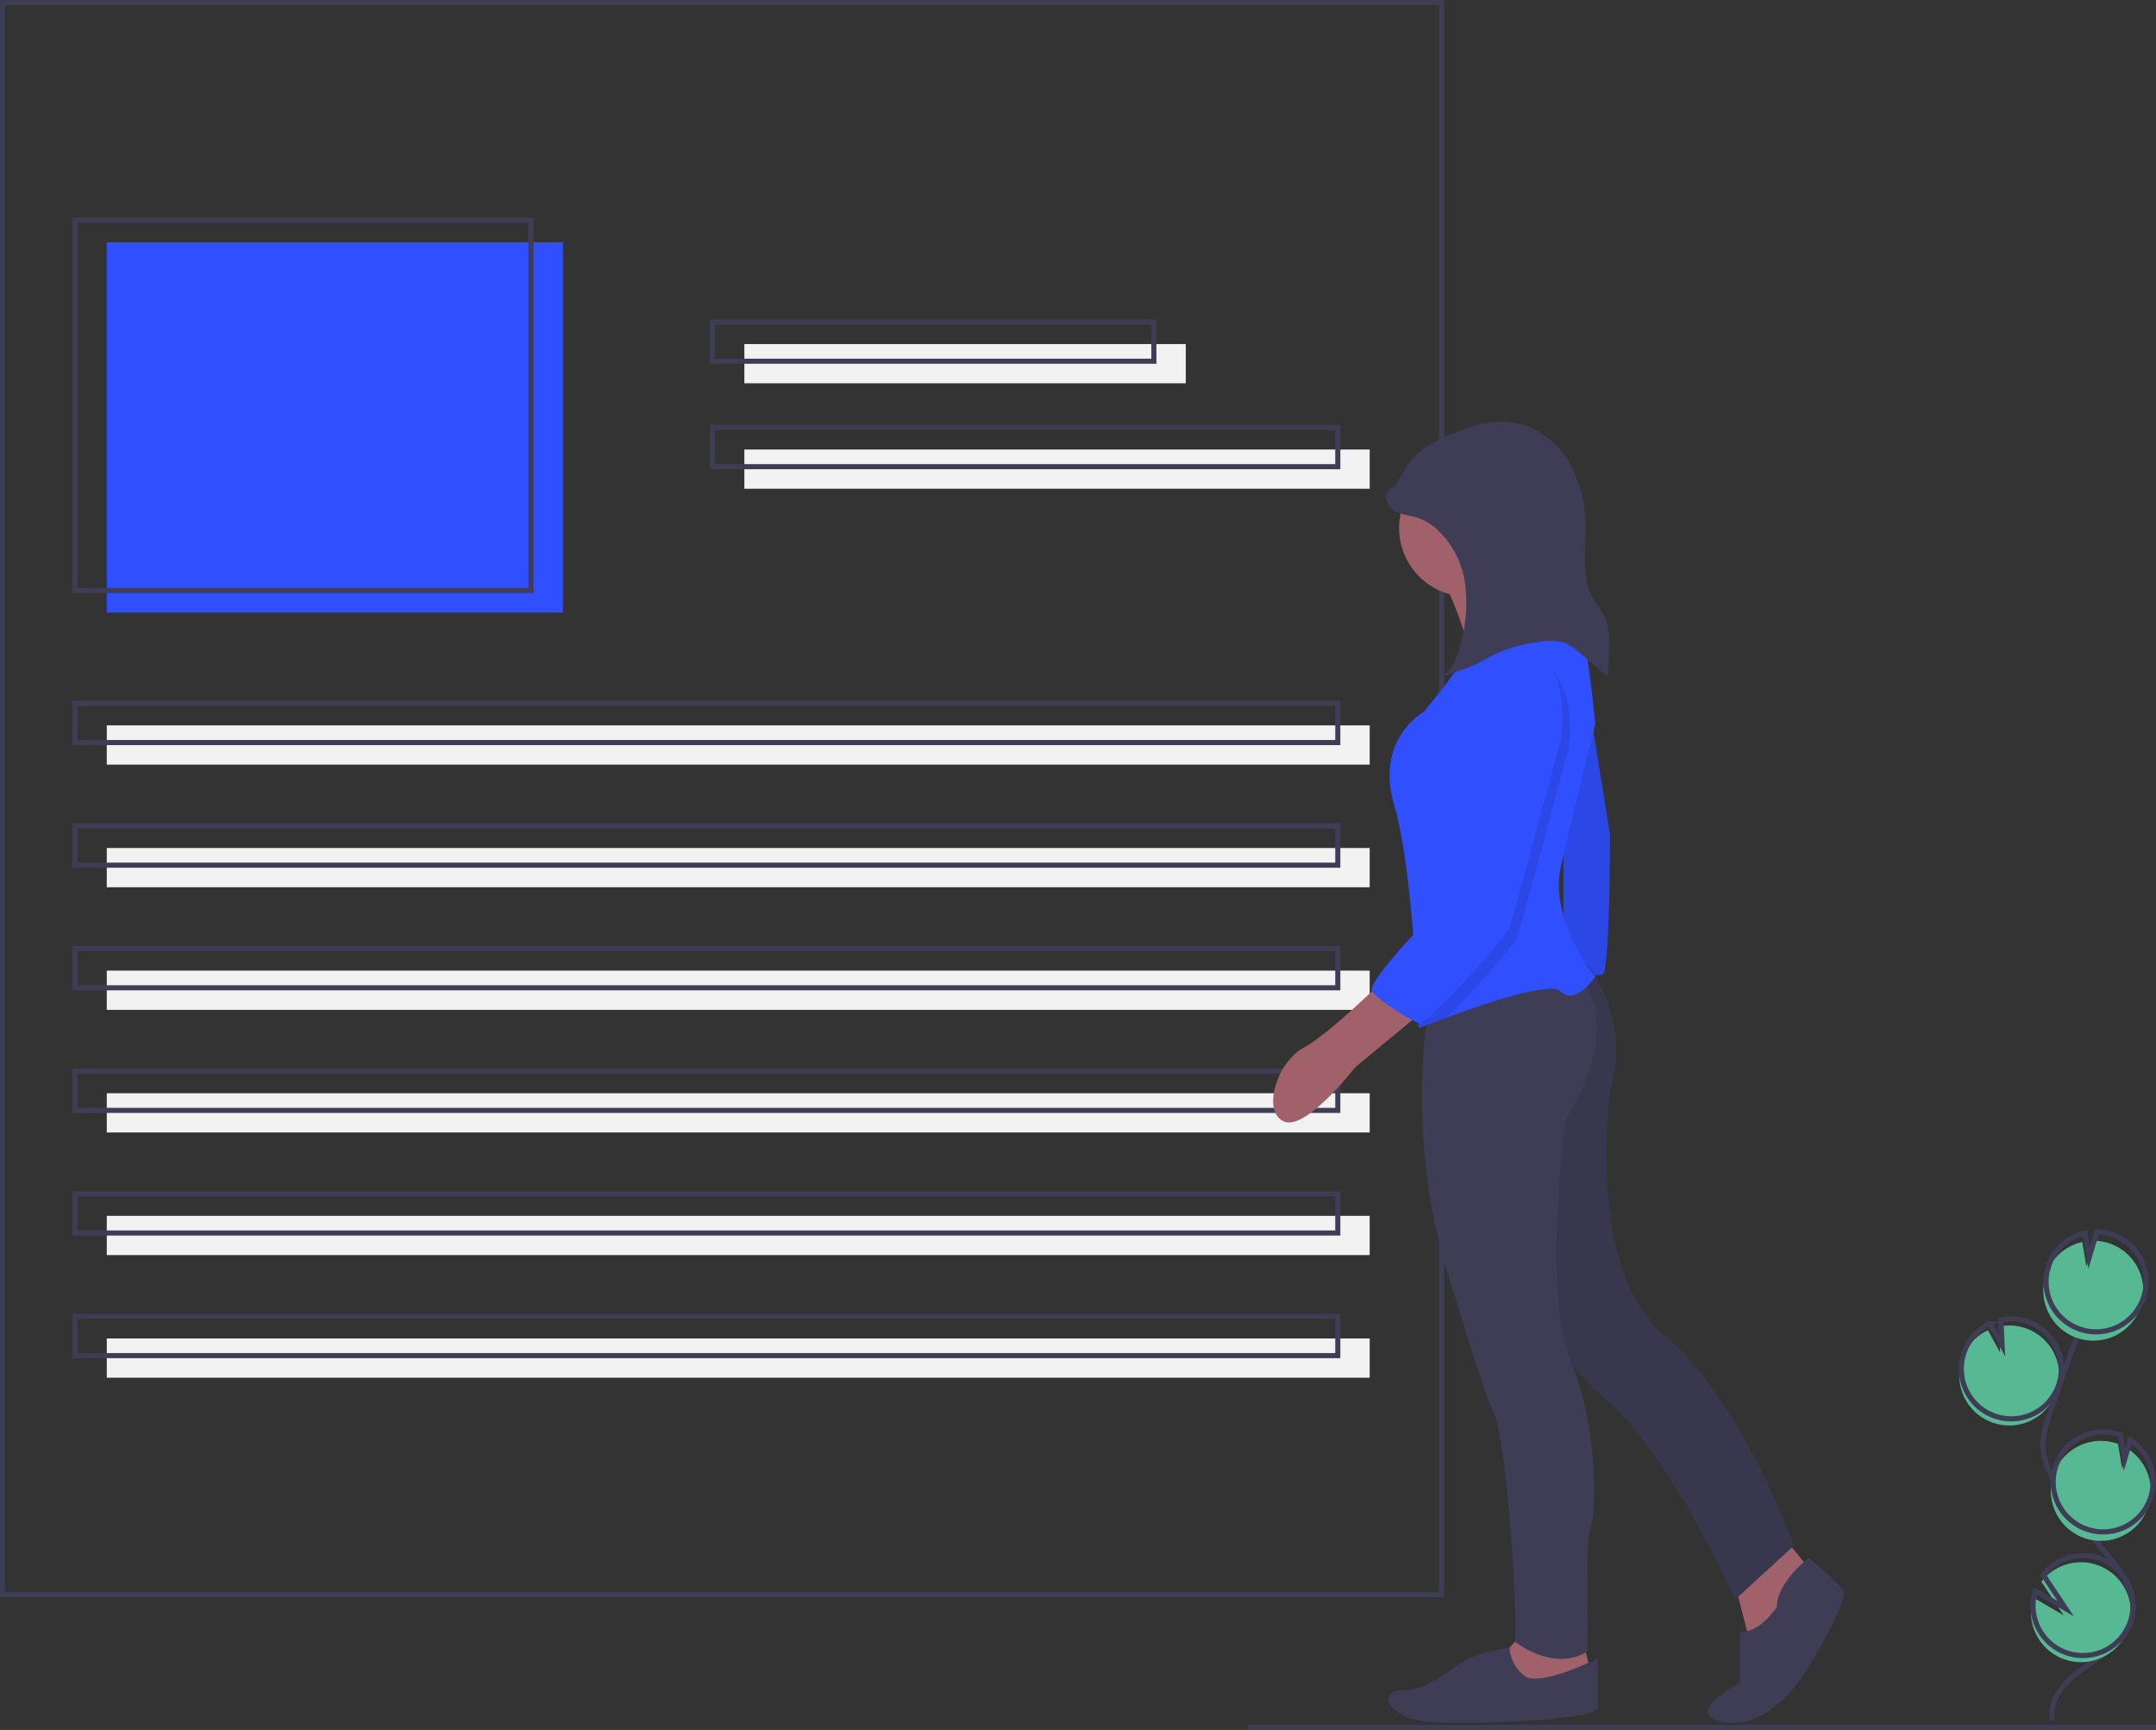
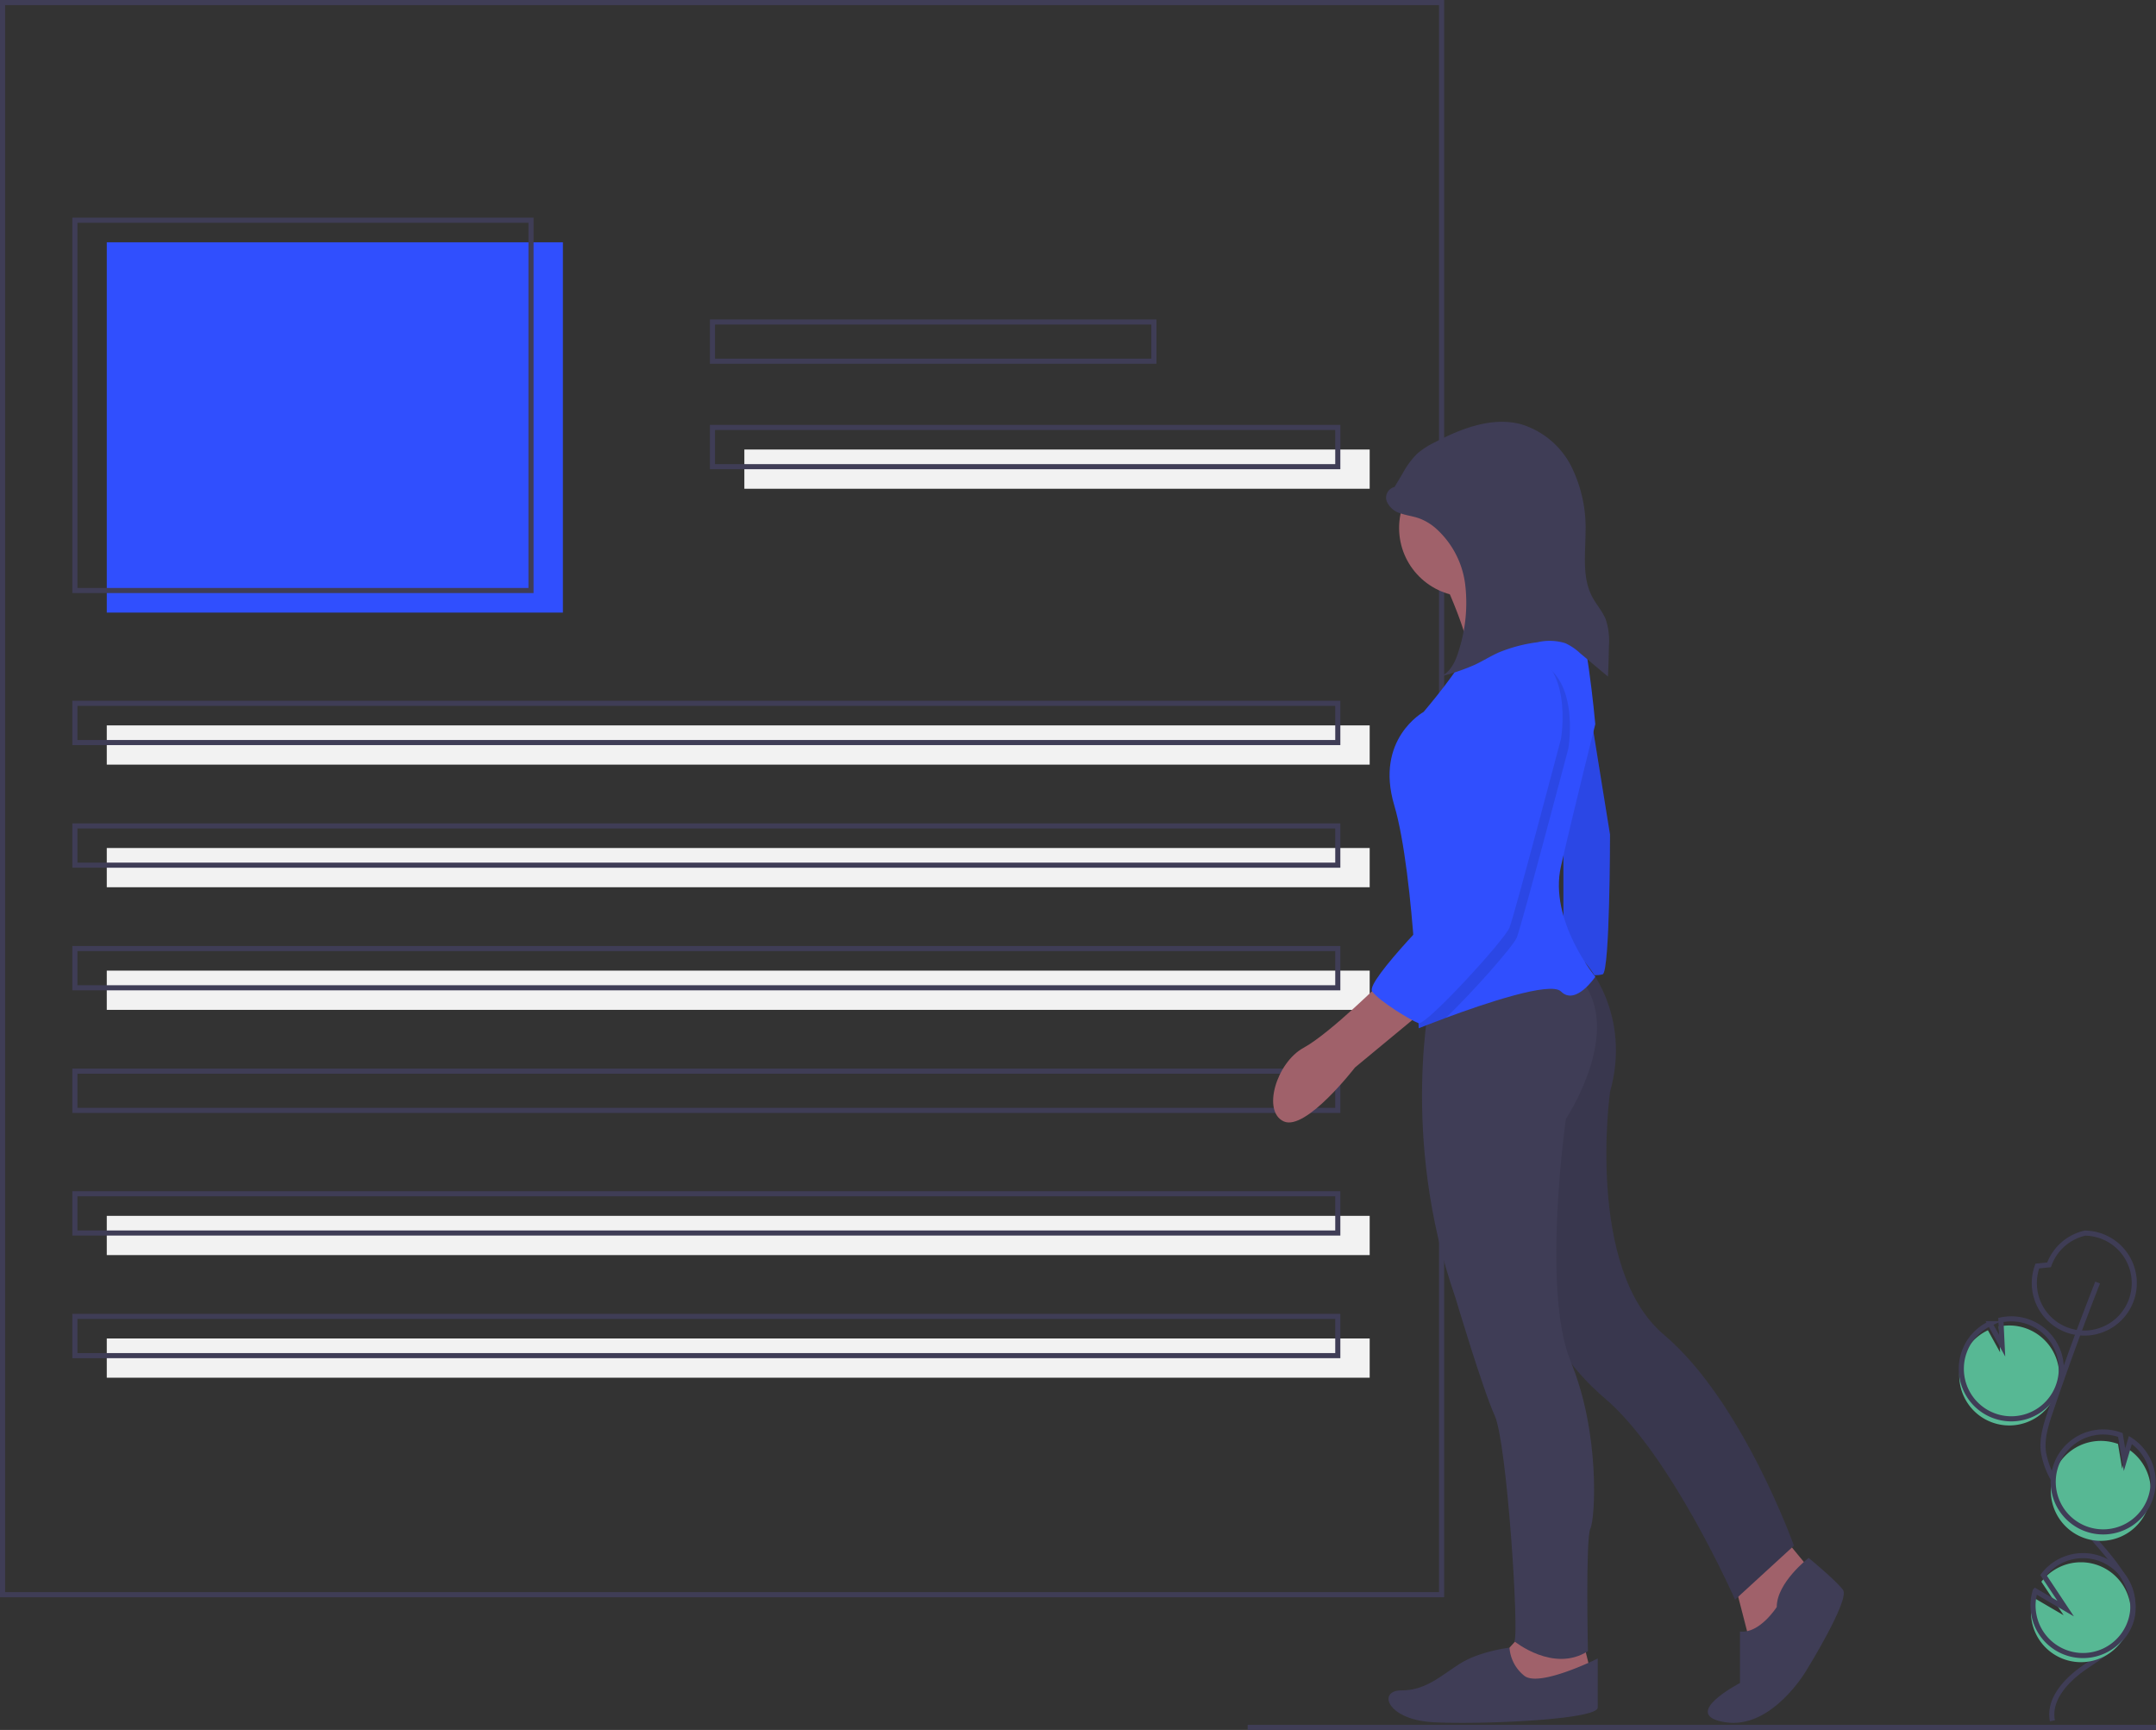
<svg xmlns="http://www.w3.org/2000/svg" width="422.5" height="339" viewBox="0 0 422.5 339">
  <rect x="0" y="0" width="422.5" height="339" fill="#333333" stroke="none" />
  <g id="Group_219" data-name="Group 219" transform="translate(0 0.366)">
    <rect id="Rectangle_164" data-name="Rectangle 164" width="89.383" height="72.564" transform="translate(20.924 47.114)" fill="#304ffe" />
    <rect id="Rectangle_165" data-name="Rectangle 165" width="247.485" height="7.689" transform="translate(20.924 141.783)" fill="#f2f2f2" />
    <rect id="Rectangle_166" data-name="Rectangle 166" width="89.383" height="72.564" transform="translate(14.676 42.789)" fill="none" stroke="#3f3d56" stroke-miterlimit="10" stroke-width="1" />
-     <rect id="Rectangle_167" data-name="Rectangle 167" width="86.5" height="7.689" transform="translate(145.868 67.057)" fill="#f2f2f2" />
    <rect id="Rectangle_168" data-name="Rectangle 168" width="122.541" height="7.689" transform="translate(145.868 87.721)" fill="#f2f2f2" />
    <rect id="Rectangle_169" data-name="Rectangle 169" width="86.5" height="7.689" transform="translate(139.62 62.732)" fill="none" stroke="#3f3d56" stroke-miterlimit="10" stroke-width="1" />
    <rect id="Rectangle_170" data-name="Rectangle 170" width="122.541" height="7.689" transform="translate(139.62 83.396)" fill="none" stroke="#3f3d56" stroke-miterlimit="10" stroke-width="1" />
    <rect id="Rectangle_171" data-name="Rectangle 171" width="247.485" height="7.689" transform="translate(14.676 137.458)" fill="none" stroke="#3f3d56" stroke-miterlimit="10" stroke-width="1" />
    <rect id="Rectangle_172" data-name="Rectangle 172" width="247.485" height="7.689" transform="translate(20.924 165.811)" fill="#f2f2f2" />
    <rect id="Rectangle_173" data-name="Rectangle 173" width="247.485" height="7.689" transform="translate(14.676 161.486)" fill="none" stroke="#3f3d56" stroke-miterlimit="10" stroke-width="1" />
    <rect id="Rectangle_174" data-name="Rectangle 174" width="247.485" height="7.689" transform="translate(20.924 189.838)" fill="#f2f2f2" />
    <rect id="Rectangle_175" data-name="Rectangle 175" width="247.485" height="7.689" transform="translate(14.676 185.513)" fill="none" stroke="#3f3d56" stroke-miterlimit="10" stroke-width="1" />
-     <rect id="Rectangle_176" data-name="Rectangle 176" width="247.485" height="7.689" transform="translate(20.924 213.866)" fill="#f2f2f2" />
    <rect id="Rectangle_177" data-name="Rectangle 177" width="247.485" height="7.689" transform="translate(14.676 209.541)" fill="none" stroke="#3f3d56" stroke-miterlimit="10" stroke-width="1" />
    <rect id="Rectangle_178" data-name="Rectangle 178" width="247.485" height="7.689" transform="translate(20.924 237.894)" fill="#f2f2f2" />
    <rect id="Rectangle_179" data-name="Rectangle 179" width="247.485" height="7.689" transform="translate(14.676 233.569)" fill="none" stroke="#3f3d56" stroke-miterlimit="10" stroke-width="1" />
    <rect id="Rectangle_180" data-name="Rectangle 180" width="247.485" height="7.689" transform="translate(20.924 261.922)" fill="#f2f2f2" />
    <rect id="Rectangle_181" data-name="Rectangle 181" width="247.485" height="7.689" transform="translate(14.676 257.597)" fill="none" stroke="#3f3d56" stroke-miterlimit="10" stroke-width="1" />
    <rect id="Rectangle_182" data-name="Rectangle 182" width="282" height="312" transform="translate(0.5 0.134)" fill="none" stroke="#3f3d56" stroke-miterlimit="10" stroke-width="1" />
    <path id="Path_359" data-name="Path 359" d="M965.383,657.33a9.795,9.795,0,1,0,1.3-18.785l.245,5.041-2.385-4.32a9.758,9.758,0,0,0-5.028,5.517,9.606,9.606,0,0,0-.563,2.65A9.793,9.793,0,0,0,965.383,657.33Z" transform="translate(-574.982 -378.951)" fill="#57b894" />
    <path id="Path_360" data-name="Path 360" d="M994.921,706.7c-.842-4.287,2.807-8.088,6.41-10.559s7.815-4.9,9.044-9.091c1.767-6.026-3.5-11.544-7.594-16.3a58.972,58.972,0,0,1-7.776-11.557,15.913,15.913,0,0,1-1.86-5.255c-.323-2.671.535-5.329,1.4-7.877q4.32-12.731,9.237-25.249" transform="translate(-592.718 -369.851)" fill="none" stroke="#3f3d56" stroke-miterlimit="10" stroke-width="1" />
    <path id="Path_361" data-name="Path 361" d="M966.223,654.629a9.795,9.795,0,1,0,1.3-18.785l.245,5.041-2.385-4.321a9.758,9.758,0,0,0-5.028,5.517,9.6,9.6,0,0,0-.563,2.65A9.792,9.792,0,0,0,966.223,654.629Z" transform="translate(-575.419 -377.548)" fill="none" stroke="#3f3d56" stroke-miterlimit="10" stroke-width="1" />
-     <path id="Path_362" data-name="Path 362" d="M993.79,610.215a9.783,9.783,0,0,1,7.05-6.211l.807,4.793,1.5-5.034a9.794,9.794,0,1,1-9.351,6.452Z" transform="translate(-592.784 -360.995)" fill="#57b894" />
-     <path id="Path_363" data-name="Path 363" d="M994.909,606.613a9.784,9.784,0,0,1,7.05-6.211l.806,4.793,1.5-5.034a9.794,9.794,0,1,1-9.351,6.452Z" transform="translate(-593.365 -359.124)" fill="none" stroke="#3f3d56" stroke-miterlimit="10" stroke-width="1" />
+     <path id="Path_363" data-name="Path 363" d="M994.909,606.613a9.784,9.784,0,0,1,7.05-6.211a9.794,9.794,0,1,1-9.351,6.452Z" transform="translate(-593.365 -359.124)" fill="none" stroke="#3f3d56" stroke-miterlimit="10" stroke-width="1" />
    <path id="Path_364" data-name="Path 364" d="M1002.721,704.388a9.794,9.794,0,0,0,8.668-17.424l-1.149,3.868-.815-4.849-.025-.009a9.794,9.794,0,0,0-6.68,18.414Z" transform="translate(-594.374 -403.393)" fill="#57b894" />
    <path id="Path_365" data-name="Path 365" d="M1003.69,700.741a9.794,9.794,0,0,0,8.668-17.424l-1.149,3.868-.815-4.849-.025-.009a9.794,9.794,0,1,0-6.68,18.414Z" transform="translate(-594.878 -401.498)" fill="none" stroke="#3f3d56" stroke-miterlimit="10" stroke-width="1" />
    <path id="Path_366" data-name="Path 366" d="M988.314,746.365a9.789,9.789,0,1,0,1.887-7.67l4.364,6.568-5.963-3.486a9.7,9.7,0,0,0-.289,4.588Z" transform="translate(-590.167 -429.103)" fill="#57b894" />
    <path id="Path_367" data-name="Path 367" d="M989.154,743.664a9.79,9.79,0,1,0,1.887-7.67l4.364,6.568-5.963-3.486A9.7,9.7,0,0,0,989.154,743.664Z" transform="translate(-590.603 -427.7)" fill="none" stroke="#3f3d56" stroke-miterlimit="10" stroke-width="1" />
    <path id="Path_368" data-name="Path 368" d="M748.5,329.079s6.007,12.735,5.046,16.579a10.523,10.523,0,0,0,.721,6.968l11.053-.481,10.332-9.851s-15.618-10.812-14.657-16.1S748.5,329.079,748.5,329.079Z" transform="translate(-465.674 -215.889)" fill="#a0616a" />
    <path id="Path_369" data-name="Path 369" d="M801.825,376.12l4.805,29.794s0,26.911-1.442,27.392-7.689,0-7.689,0V403.031l1.922-26.431Z" transform="translate(-491.127 -242.747)" fill="#304ffe" />
    <path id="Path_370" data-name="Path 370" d="M801.825,376.12l4.805,29.794s0,26.911-1.442,27.392-7.689,0-7.689,0V403.031l1.922-26.431Z" transform="translate(-491.127 -242.747)" opacity="0.1" />
    <path id="Path_371" data-name="Path 371" d="M706,630.611l3.844,14.9,5.767-4.325,5.286-12.014L714.169,621Z" transform="translate(-366.469 -322.316)" fill="#a0616a" />
    <path id="Path_372" data-name="Path 372" d="M876.136,733.12s-6.247,4.806-6.247,9.611c0,0-3.364,5.286-7.208,4.805v10.092s-12.014,6.247-2.883,7.689,15.858-10.092,15.858-10.092,8.65-13.936,7.208-15.858S876.136,733.12,876.136,733.12Z" transform="translate(-521.708 -428.189)" fill="#3f3d56" />
    <path id="Path_373" data-name="Path 373" d="M792.439,490.252s9.166,9.96,4.841,25.338c0,0-4.806,34.6,10.572,47.575s25.469,41.328,25.469,41.328l-11.533,10.572s-12.495-28.353-25.469-39.405S781.9,552.112,781.9,552.112V508.381l-2.4-18.261Z" transform="translate(-481.777 -301.964)" fill="#3f3d56" />
    <path id="Path_374" data-name="Path 374" d="M792.439,490.252s9.166,9.96,4.841,25.338c0,0-4.806,34.6,10.572,47.575s25.469,41.328,25.469,41.328l-11.533,10.572s-12.495-28.353-25.469-39.405S781.9,552.112,781.9,552.112V508.381l-2.4-18.261Z" transform="translate(-481.777 -301.964)" opacity="0.1" />
    <path id="Path_375" data-name="Path 375" d="M615.806,664,611,669.286l1.922,4.325,5.767,1.922,10.092-3.844-1.442-5.767Z" transform="translate(-317.122 -344.652)" fill="#a0616a" />
    <path id="Path_376" data-name="Path 376" d="M767.185,771.825s-11.533,5.767-14.417,3.364a7.705,7.705,0,0,1-2.875-5.487s-5.775.682-9.619,3.085-6.728,5.286-11.533,5.286-2.883,5.767,6.247,6.247,32.2-.481,32.2-2.883Z" transform="translate(-454.084 -447.191)" fill="#3f3d56" />
    <path id="Path_377" data-name="Path 377" d="M741.6,500s-6.247,27.872,4.806,59.589c0,0,5.286,17.781,7.689,23.067s4.805,42.769,3.844,44.211c0,0,7.689,6.247,14.417,1.922,0,0-.481-22.106.48-24.028s1.922-18.742-3.844-32.678-.961-47.575-.961-47.575,11.533-17.3,2.883-27.392Z" transform="translate(-461.176 -305.6)" fill="#3f3d56" />
    <circle id="Ellipse_54" data-name="Ellipse 54" cx="13.456" cy="13.456" r="13.456" transform="translate(274.176 89.643)" fill="#a0616a" />
    <path id="Path_378" data-name="Path 378" d="M766.924,418.723s-3.844,5.767-6.728,2.883c-2.033-2.033-15.046,2.384-22.552,5.166-3.143,1.163-5.32,2.042-5.32,2.042s-.207-6.66-.817-15.094c-.7-9.678-1.932-21.7-3.989-28.636-3.844-12.975,5.767-18.261,5.767-18.261s8.169-9.611,7.689-11.053,21.625-8.65,21.625-8.65c2.4.481,4.325,22.105,4.325,22.105s-4.325,17.3-6.728,27.872S766.924,418.723,766.924,418.723Z" transform="translate(-454.304 -227.683)" fill="#304ffe" />
    <path id="Path_379" data-name="Path 379" d="M700.932,497.12s-10.572,10.572-15.858,13.456-8.169,12.494-3.844,14.417,13.936-10.572,13.936-10.572L709.1,502.887Z" transform="translate(-429.64 -305.6)" fill="#a0616a" />
    <path id="Path_380" data-name="Path 380" d="M726.878,282.595a2.144,2.144,0,0,0-1.535,2.826,4.156,4.156,0,0,0,2.7,2.342c1.165.409,2.41.548,3.575.953a10.519,10.519,0,0,1,3.178,1.846,17.636,17.636,0,0,1,5.915,11.113,30.432,30.432,0,0,1-1.178,12.728c-.625,2.187-1.647,4.583-3.785,5.36a42.512,42.512,0,0,0,6.825-2.314c1.616-.761,3.133-1.725,4.767-2.448a29.891,29.891,0,0,1,7.547-1.979,10.374,10.374,0,0,1,5.451.187,10.956,10.956,0,0,1,2.857,1.926l5.5,4.617q.144-3.011.189-6.026a13.4,13.4,0,0,0-.624-5.168c-.635-1.6-1.842-2.911-2.65-4.435-2-3.771-1.347-8.314-1.31-12.581a27.184,27.184,0,0,0-2.719-12.838,16.366,16.366,0,0,0-9.8-8.369c-5.742-1.58-11.8.772-17.073,3.531a15.486,15.486,0,0,0-3.443,2.241,16.73,16.73,0,0,0-2.8,3.816l-2.613,4.379" transform="translate(-453.588 -187.532)" fill="#3f3d56" />
    <path id="Path_381" data-name="Path 381" d="M766.931,383.9s-9.131,34.6-10.092,37c-.692,1.725-8.833,10.9-13.9,15.738-3.143,1.163-5.32,2.042-5.32,2.042s-.207-6.66-.817-15.094c3.912-4.339,8.025-8.453,8.025-8.453s4.325-26.43,3.844-36.522,9.611-12.494,9.611-12.494C769.814,367.562,766.931,383.9,766.931,383.9Z" transform="translate(-459.597 -237.552)" opacity="0.1" />
    <path id="Path_382" data-name="Path 382" d="M747.755,362.12s-10.091,2.4-9.611,12.494-3.844,36.522-3.844,36.522-16.339,16.339-14.9,18.261,7.618,5.7,9.1,6.214,16.855-16.306,17.816-18.709,10.092-37,10.092-37S759.289,363.562,747.755,362.12Z" transform="translate(-450.513 -235.475)" fill="#304ffe" />
    <line id="Line_3" data-name="Line 3" x2="178" transform="translate(244.5 338.134)" fill="none" stroke="#3f3d56" stroke-miterlimit="10" stroke-width="1" />
  </g>
</svg>